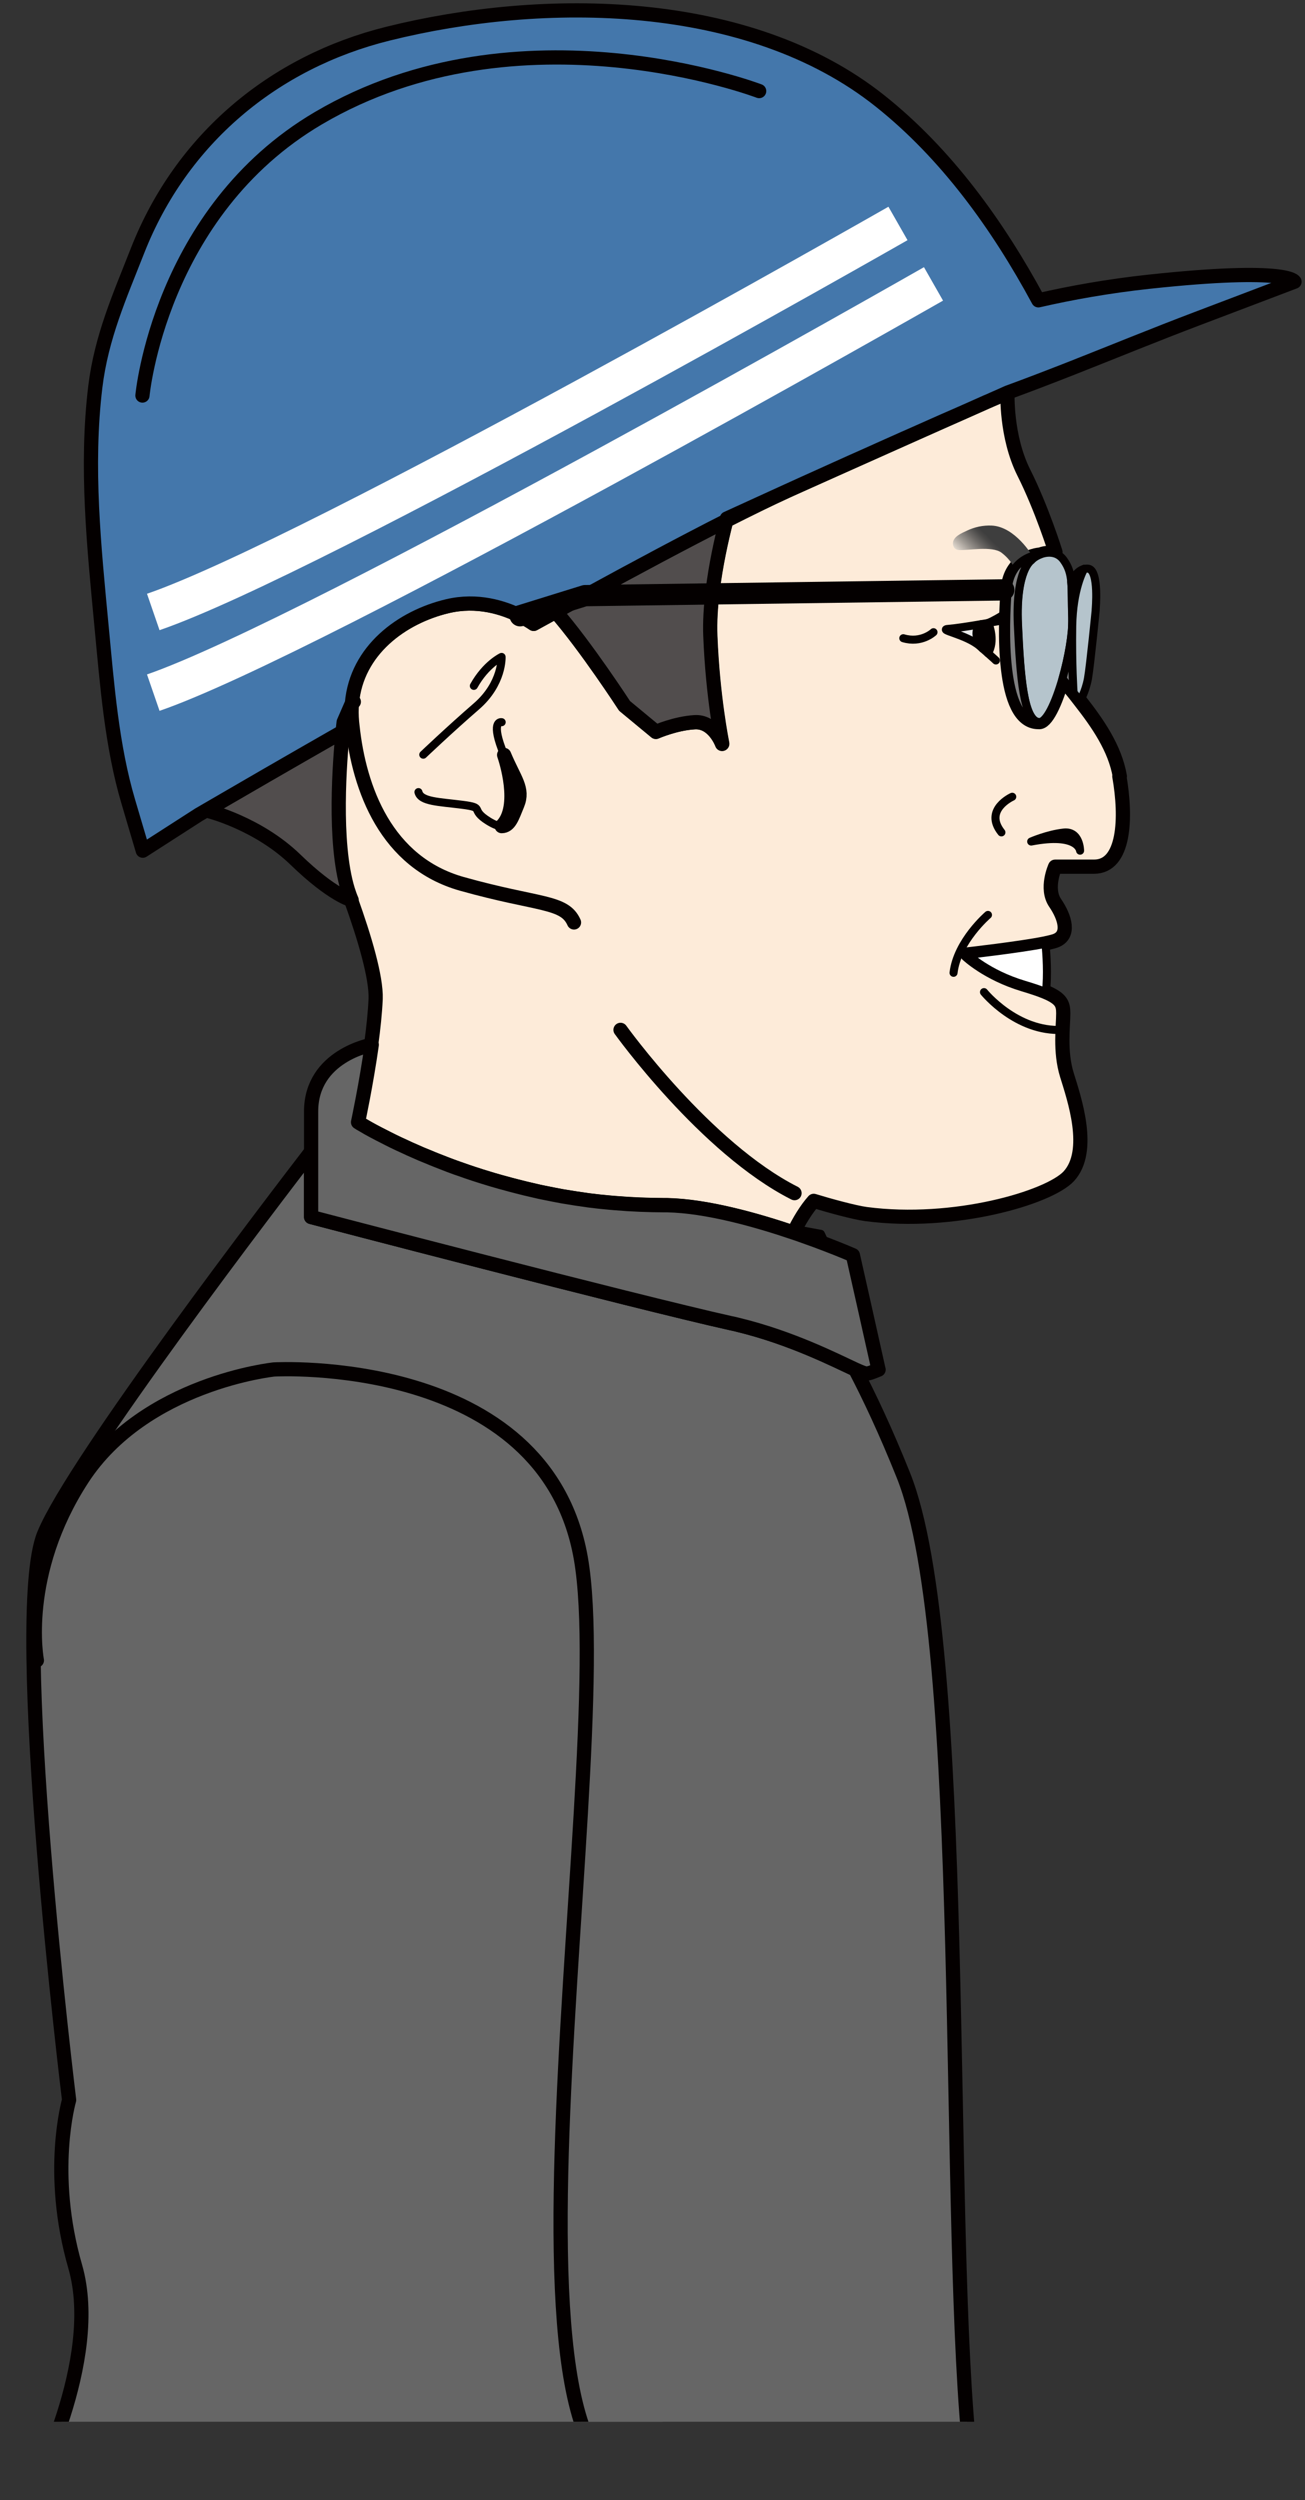
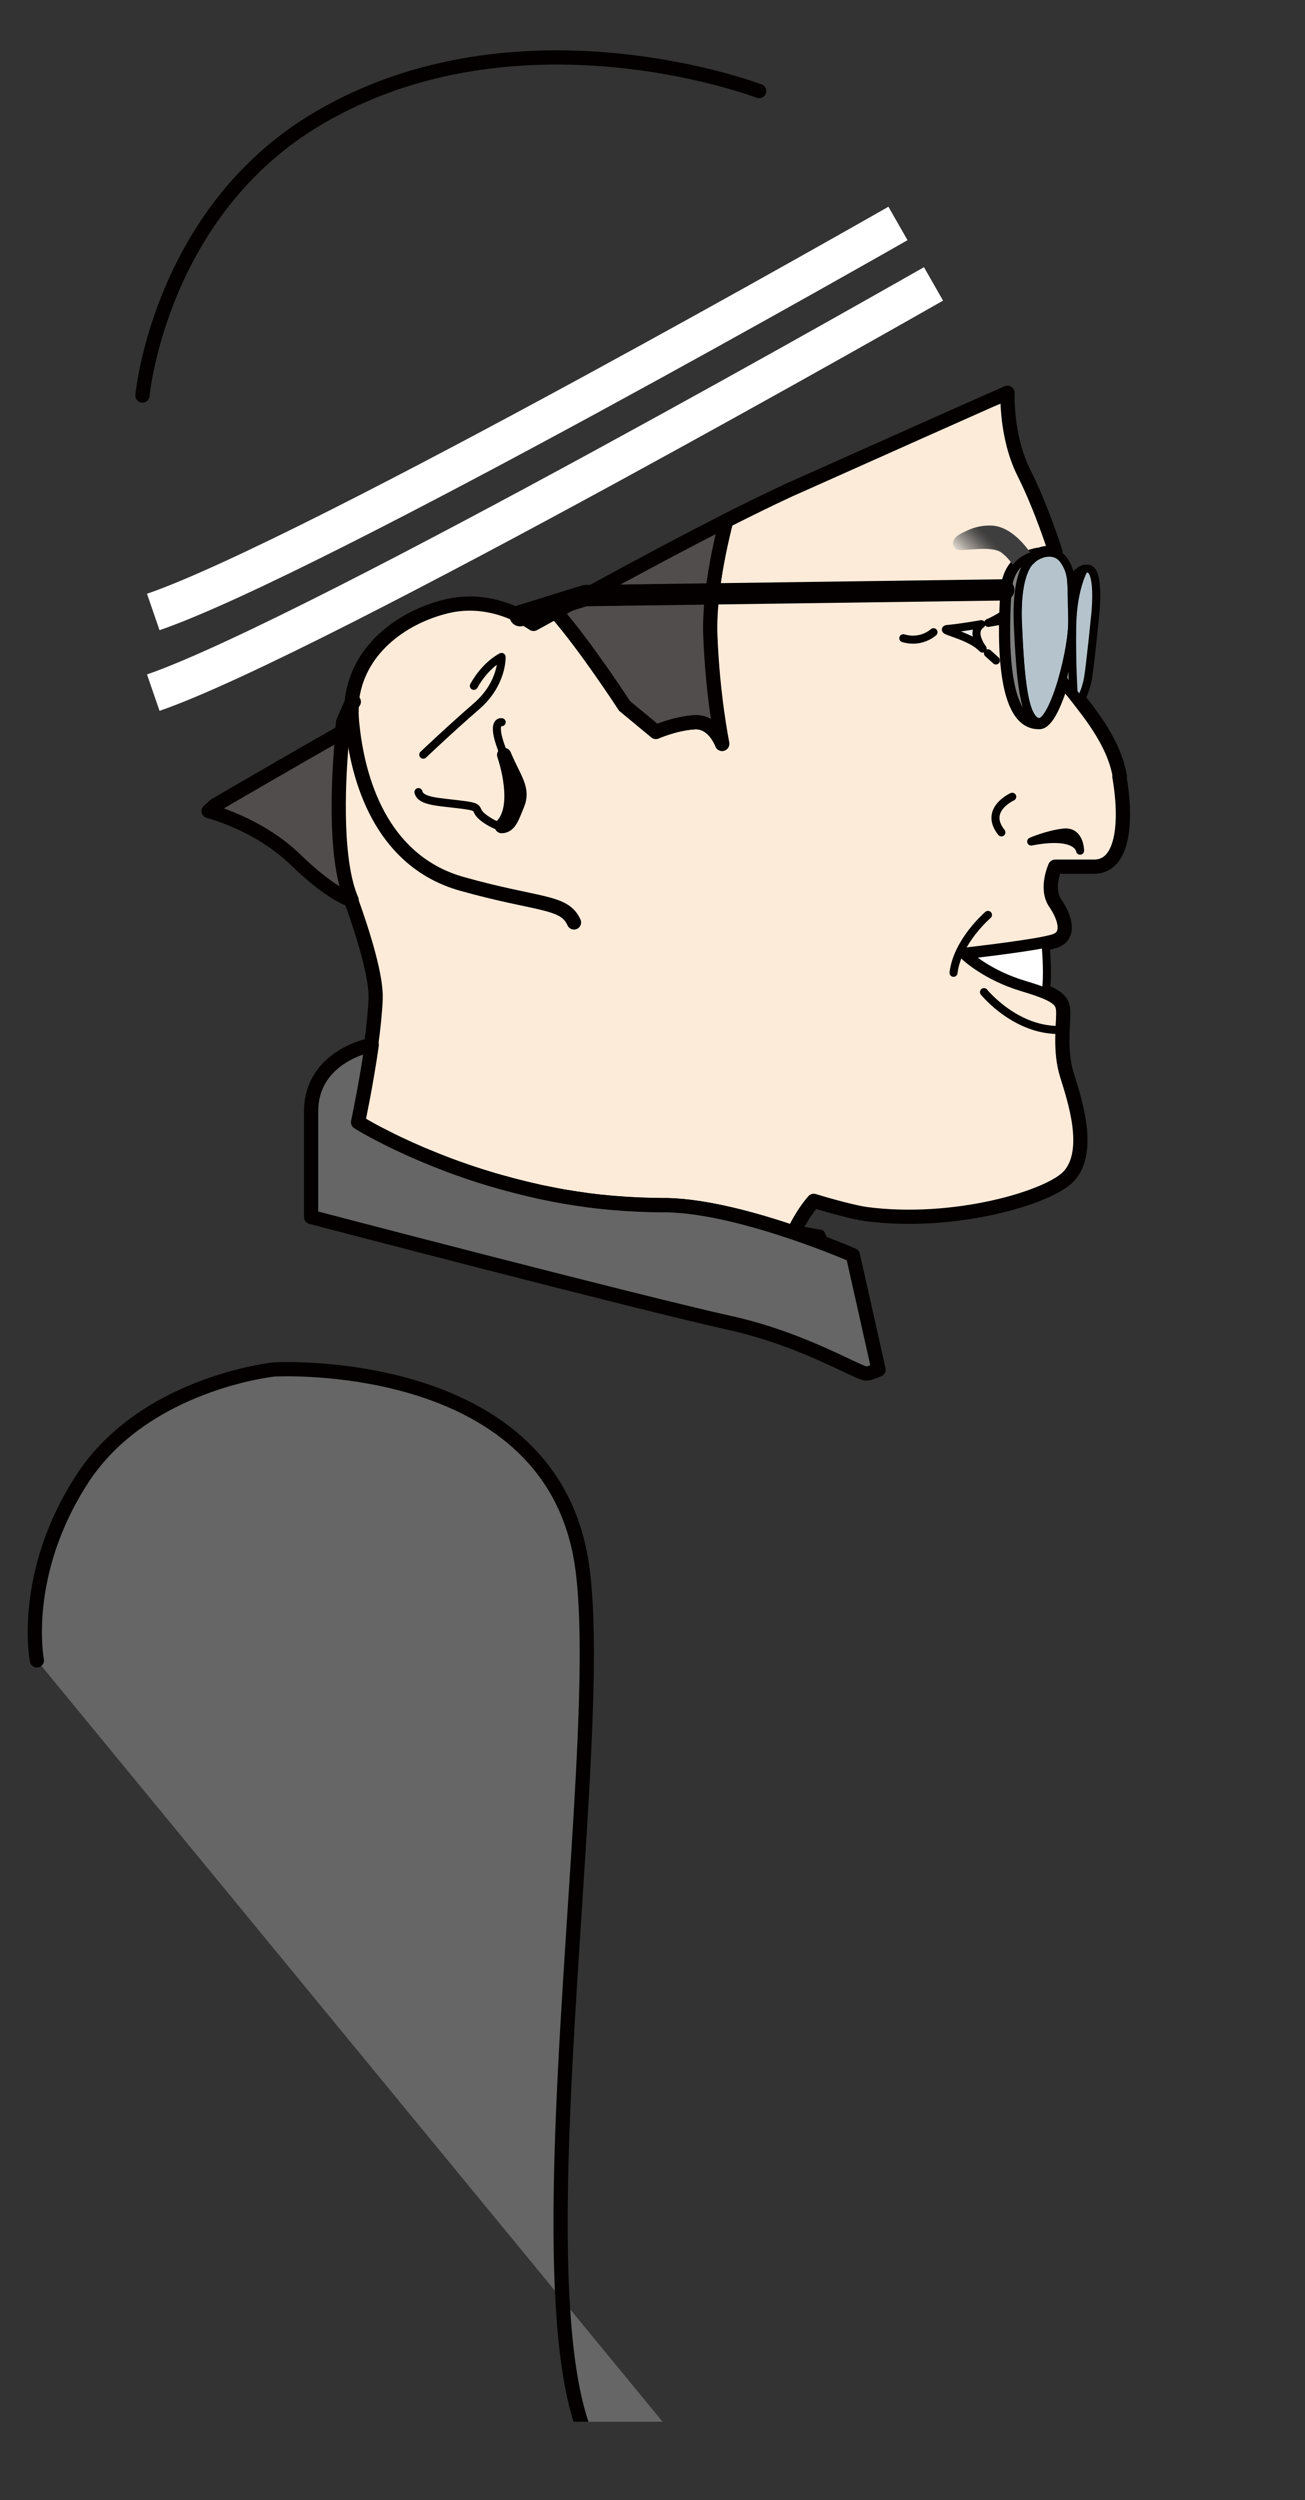
<svg xmlns="http://www.w3.org/2000/svg" id="_レイヤー_2" data-name="レイヤー 2" viewBox="0 0 154.28 295.37">
  <rect x="0" y="0" width="154.28" height="295.37" fill="#333333" stroke="none" />
  <defs>
    <style>
      .cls-1, .cls-2, .cls-3, .cls-4, .cls-5 {
        fill: none;
      }

      .cls-1, .cls-6, .cls-7, .cls-8, .cls-9, .cls-3, .cls-10, .cls-11, .cls-12, .cls-13, .cls-14, .cls-5, .cls-15, .cls-16 {
        stroke: #040000;
        stroke-linecap: round;
        stroke-linejoin: round;
      }

      .cls-1, .cls-7, .cls-8, .cls-9, .cls-10, .cls-11, .cls-14, .cls-15 {
        stroke-width: .95px;
      }

      .cls-17 {
        clip-path: url(#clippath);
      }

      .cls-2, .cls-18 {
        stroke-width: 0px;
      }

      .cls-18 {
        fill: url(#_名称未設定グラデーション_11);
      }

      .cls-6, .cls-11 {
        fill: #666;
      }

      .cls-6, .cls-12, .cls-13, .cls-5, .cls-16 {
        stroke-width: 1.68px;
      }

      .cls-7 {
        fill: #e3dad0;
      }

      .cls-8 {
        fill: #fff;
      }

      .cls-9 {
        fill: #7f7f80;
      }

      .cls-3 {
        stroke-width: 2.51px;
      }

      .cls-10 {
        fill: #040000;
      }

      .cls-12 {
        fill: #514d4d;
      }

      .cls-13 {
        fill: #fdebd9;
      }

      .cls-14 {
        fill: #ececec;
      }

      .cls-4 {
        stroke: #fff;
        stroke-miterlimit: 10;
        stroke-width: 4.55px;
      }

      .cls-15 {
        fill: #b5c4cc;
      }

      .cls-16 {
        fill: #4477ab;
      }
    </style>
    <clipPath id="clippath">
      <rect class="cls-2" width="154.28" height="286.11" />
    </clipPath>
    <linearGradient id="_名称未設定グラデーション_11" data-name="名称未設定グラデーション 11" x1="115.09" y1="67.01" x2="119.43" y2="62.67" gradientUnits="userSpaceOnUse">
      <stop offset="0" stop-color="#e3dad0" />
      <stop offset=".21" stop-color="#a09a94" />
      <stop offset=".4" stop-color="#6b6865" />
      <stop offset=".54" stop-color="#4a4948" />
      <stop offset=".62" stop-color="#3e3e3e" />
    </linearGradient>
  </defs>
  <g id="Designs">
    <g class="cls-17">
      <path class="cls-11" d="M97.63,147.01c-.75-.29-1.62-.61-2.56-.94l-.15-.69,2.12.39.59,1.24Z" />
-       <path class="cls-6" d="M3.72,294.53s8.38-15.64,5.17-26.76c-3.21-11.12-.72-19.67-.72-19.67,0,0-7-56.99-2.97-66.83,3.54-8.64,27.64-40.1,31.58-45.22v7.73s38.11,9.98,49.65,12.55c.27.06.53.12.79.18,6.33,1.53,11.5,4.18,13.88,5.27h0c1.65,3.16,3.58,7.22,5.7,12.51,7.9,19.68,4.87,89.68,7.97,116.42l-111.04,3.82Z" />
      <path class="cls-7" d="M78.54,142.39c-.46,0-.93,0-1.41-.02.58.02,1.15.03,1.7.03-.1,0-.2,0-.29,0ZM77.14,142.37c-.95-.02-1.93-.06-2.92-.12,1,.07,1.97.1,2.92.12Z" />
      <path class="cls-13" d="M132.39,91.72c-.57-3.32-2.61-6.25-4.7-8.92-.25-.33-.51-.65-.76-.97-.45-.56-.9-1.11-1.32-1.66-.82,2.87-1.94,5.29-2.84,5.14-4.42,0-3.96-11.55-3.64-15.61.03-.34.08-.65.14-.94.15-.65.4-1.16.7-1.58h0s0,0,0,0c.03-.05.08-.1.11-.15.08-.1.16-.19.25-.28l.08-.08c.54-.52,1.13-.8,1.63-.96.52-.17.91-.19.96-.2.32-.12.66-.19,1.02-.19.23,0,.48.03.71.12.03-.14.05-.21.05-.21,0,0-1.6-5.14-3.75-9.41-2.14-4.28-1.92-9.42-1.92-9.42,0,0-.07.03-.18.08-.13.06-.35.15-.64.28l-.05.03c-.18.08-.39.18-.64.28-.15.06-.3.13-.48.2-3.08,1.37-10.02,4.45-22.45,10.01l-.68.3c-.32.14-.64.28-.97.44-2.07.96-4.5,2.15-7.19,3.51-.57,2.22-1.24,5.27-1.62,8.38-.21,1.78-.33,3.58-.26,5.25.28,7.15,1.37,12.49,1.41,12.73-.06-.16-1.04-2.69-3.26-2.56-2.29.13-4.57,1.14-4.57,1.14l-3.71-3.07s-4.57-7.04-8.14-11.12c-.86.47-1.73.96-2.6,1.43-.36-.24-.91-.59-1.63-.95-1.94-.96-5.04-1.99-8.6-1.14-5.37,1.28-10.73,5.2-11.28,11.44.02,0,.03-.02.04-.03.02,0,.03-.02.04-.02.03-.03.07-.04.1-.06.04-.03.08-.04.08-.04,0,0-.08.06-.27.18,0,0-.02,0-.03,0l-.96,2.2s-.05.41-.13,1.13c-.33,3.3-1.11,13.05.61,18.66.15.4.3.81.45,1.23,0,0,0,0,0,0,1.58,4.4,3,9.15,2.91,11.7-.07,1.61-.27,3.51-.53,5.4-.65,4.62-1.62,9.15-1.62,9.15,0,0,.08.05.25.16.04.02.09.05.14.08.4.24,1.11.65,2.08,1.15.18.09.36.18.55.28.73.38,1.58.8,2.56,1.24.16.08.33.15.49.23.21.09.42.19.64.28.49.22,1,.44,1.53.65.05.02.1.04.15.06.29.13.59.24.9.37.32.13.65.26,1,.39.57.22,1.16.44,1.77.65,1.08.39,2.21.76,3.41,1.12.31.1.63.19.95.28.28.08.57.17.86.24.49.13.99.28,1.5.4.69.18,1.39.35,2.11.51.38.09.75.18,1.14.25.7.15,1.42.28,2.15.42,1.06.18,2.1.34,3.13.48.28.03.56.07.84.1.28.03.56.07.84.09.47.05.94.09,1.4.13.5.04,1.01.08,1.5.11.99.06,1.97.1,2.92.12.48,0,.95.02,1.41.02.09,0,.19,0,.29,0,.03,0,.05,0,.08,0,4.66.1,10.48,1.73,14.96,3.25.66-1.36,1.47-2.71,2.39-3.75,1.75.54,4.78,1.37,6.18,1.56,10.39,1.37,21.61-1.93,23.97-4.46,2.77-3,.64-9.2-.22-11.98s-.43-5.77-.43-7.27c0-1.11-.23-1.75-2.12-2.54-.65-.27-1.49-.55-2.59-.88-4.27-1.28-6.63-3.54-6.63-3.54,0,0,6.22-.7,9.18-1.3.52-.11.93-.21,1.2-.3,1.82-.64,1.17-2.78,0-4.49s0-4.28,0-4.28h4.6c3.64,0,3.85-5.77,2.99-10.69ZM61.16,95.07c-.6,1.46-.92,2.52-1.85,2.53,2.32-2.29.46-7.92.29-8.41,1.19,2.86,2.35,3.98,1.56,5.88Z" />
      <path class="cls-8" d="M123.65,117.21c-.65-.27-1.49-.55-2.59-.88-4.28-1.28-6.63-3.53-6.63-3.53,0,0,6.21-.7,9.17-1.3.12,1.23.29,3.61.05,5.72Z" />
      <path class="cls-15" d="M125.61,80.17c-.82,2.86-1.93,5.29-2.84,5.14-1.71-.28-2.14-5.13-2.42-11.55-.28-6.42,1.57-7.56,1.57-7.56.2-.24.61-.53,1.1-.71h0c.53-.2,1.16-.28,1.74-.08.37.13.72.37,1.01.79.57.8.79,1.56.88,2.56.09,1.06.05,2.38.12,4.28.07,1.74-.43,4.6-1.15,7.13Z" />
      <path class="cls-5" d="M67.86,108.98c-1.14-2.57-4.14-2-13.26-4.56-8.94-2.52-12.14-11.19-12.93-18.64-.02-.16-.03-.31-.05-.46-.07-.77-.08-1.51-.01-2.22,0-.01,0-.02,0-.03" />
      <path class="cls-1" d="M50.04,89.16s3.14-2.99,6.27-5.7c3.14-2.71,2.99-5.85,2.99-5.85,0,0-1.85.86-3.28,3.42" />
      <path class="cls-1" d="M49.47,93.58c.28,1.14,2.42,1.14,5.2,1.5,2.78.36.78.5,3.06,1.92.68.42,1.18.61,1.57.61" />
      <path class="cls-1" d="M59.61,89.19s-.02-.03-.02-.03c-.09-.23-.19-.46-.28-.71-1.28-3.42,0-3.13,0-3.13" />
      <path class="cls-1" d="M119.67,94.13s-3.42,1.53-1.28,4.21" />
      <path class="cls-1" d="M116.8,108.09s-3.63,3.1-4.07,6.84" />
      <path class="cls-12" d="M83.98,75.14c.28,7.15,1.37,12.49,1.41,12.73-.06-.16-1.04-2.69-3.26-2.55-2.29.14-4.57,1.14-4.57,1.14l-3.71-3.07s-4.57-7.03-8.14-11.12c1.16-.64,2.31-1.27,3.45-1.89,6.02-3.29,11.79-6.37,16.7-8.86-.57,2.22-1.25,5.27-1.62,8.38-.21,1.78-.33,3.58-.26,5.25Z" />
      <path class="cls-12" d="M41.57,106.33s-2.22-.49-6.64-4.77c-4.42-4.28-10.27-5.74-10.27-5.74,0,0,.28-.26.77-.69,2.75-1.6,8.25-4.79,15.08-8.69-.33,3.3-1.11,13.04.61,18.66.14.44.28.85.45,1.23,0,0,0,0,0,0Z" />
-       <path class="cls-16" d="M153.04,33.28c-3.83,1.45-7.66,2.91-11.49,4.36-4.94,1.87-9.84,3.88-14.76,5.82-2.55,1-5.09,1.98-7.66,2.92,0,0-.06.03-.18.08-.14.06-.35.15-.63.28-.02.01-.04.02-.06.03-.18.08-.39.17-.64.28-.15.06-.3.14-.47.21-.01,0-.03.01-.04.02-.14.06-.29.13-.45.19-.14.06-.3.13-.45.2-.18.08-.37.16-.56.25-.14.06-.3.13-.45.2-.12.05-.24.11-.36.16-.06.03-.13.06-.2.09-.19.08-.39.17-.59.26-.16.08-.33.15-.5.22-.09.04-.19.09-.29.13-.1.05-.2.09-.3.13-.28.12-.57.25-.87.38-.13.06-.26.11-.39.17-1.31.58-2.76,1.22-4.33,1.92-.13.05-.26.11-.39.17-.87.39-1.77.79-2.71,1.21-.06.03-.13.06-.2.09-1.14.51-2.33,1.05-3.56,1.59-1.85.83-3.8,1.71-5.81,2.62-.22.1-.45.2-.68.31-.31.14-.63.28-.97.44-2.31,1.05-4.69,2.14-7.12,3.25-.02.09-.05.17-.07.26-4.91,2.49-10.68,5.57-16.7,8.86-1.14.62-2.29,1.25-3.45,1.89-.86.47-1.73.95-2.6,1.43-.36-.24-.91-.59-1.62-.95-1.94-.96-5.04-1.98-8.6-1.13-5.37,1.28-10.73,5.2-11.28,11.44h0s-.02.05-.02.05l-.96,2.2s-.05.41-.13,1.13c-6.83,3.9-12.33,7.09-15.08,8.69-1.23.71-1.91,1.11-1.91,1.11l-6.63,4.26-1.71-5.78c-1.96-6.6-2.51-13.86-3.16-20.67-.89-9.44-1.89-18.89-.74-28.36.72-5.89,2.89-10.72,5-16.1,5.18-13.16,16.05-22.25,29.59-25.61C64.27-.59,88.5-.43,104.03,11.92c7.86,6.25,13.92,14.66,18.73,23.56,3.84-.88,8.27-1.68,13.11-2.2,16.58-1.78,17.17,0,17.17,0Z" />
      <path class="cls-9" d="M126.92,81.83c-.45-.56-.89-1.12-1.31-1.66.72-2.52,1.22-5.39,1.15-7.13-.07-1.91-.02-3.22-.12-4.28,0,0,.56-1.32,1.54-1.55-.1.18-1.34,2.39-1.41,6.76-.08,4.56.16,7.86.16,7.86Z" />
      <path class="cls-15" d="M129.54,72.04s-.64,6.55-.92,8.13c-.29,1.57-.93,2.63-.93,2.63-.25-.33-.51-.65-.77-.97,0,0-.23-3.3-.16-7.86.07-4.38,1.31-6.58,1.41-6.76.16-.03.33-.05.51-.02,1.28.22.85,4.85.85,4.85Z" />
      <path class="cls-1" d="M128.19,67.2s0,0,0,.01" />
      <path class="cls-18" d="M122.05,65.69c-.49.16-1.09.44-1.63.97-.03.03-.06.05-.08.08-.09.09-.17.18-.25.28-.03.05-.07.1-.11.15h0s-.48-1.05-1.59-1.88c-1.11-.83-4.03-.23-5.03-.31-.43-.03-.66-.29-.7-.71-.06-.86,1.04-1.28,1.66-1.58.9-.43,1.9-.64,2.9-.6,2.8.11,4.83,3.59,4.83,3.59Z" />
      <path class="cls-9" d="M122.77,85.3c-4.42,0-3.95-11.55-3.64-15.61.03-.34.08-.65.15-.94.15-.64.4-1.16.69-1.58h0s0,0,0,0c.04-.05.08-.1.11-.15.08-.1.16-.2.25-.28.03-.03.06-.06.08-.08.53-.52,1.14-.81,1.63-.97.52-.17.91-.19.96-.2-.49.18-.9.47-1.1.71,0,0-1.85,1.14-1.57,7.56.29,6.42.71,11.27,2.42,11.55Z" />
-       <path class="cls-10" d="M116.8,77.18c-.18-.16-.39-.34-.63-.55,0,0-.73-.95-.73-1.81,0-.59.35-.93.57-1.08.29-.05.57-.1.83-.14.16.39.81,2.14-.03,3.58Z" />
      <path class="cls-14" d="M116.17,76.63c-.11-.09-.23-.2-.35-.31-1.61-1.39-5.13-1.93-3.64-2.03.78-.06,2.43-.31,3.83-.55-.22.15-.57.49-.57,1.08,0,.86.73,1.81.73,1.81Z" />
      <path class="cls-1" d="M116.8,77.18c.76.67.94.85.94.85" />
      <path class="cls-1" d="M118.38,72.79v.53s-.65.12-1.55.27c.67-.26,1.55-.81,1.55-.81Z" />
      <path class="cls-9" d="M121.91,99.42s1.93-.85,3.85-1.06,1.93,2.14,1.93,2.14c0,0-.21-2.15-5.78-1.08Z" />
      <polyline class="cls-3" points="61.49 72.75 69.16 70.37 118.67 69.69" />
      <path class="cls-4" d="M110.36,33.54S37.37,75.19,18.12,81.83" />
      <path class="cls-4" d="M106.16,26.4S37.37,65.67,18.12,72.3" />
      <path class="cls-5" d="M89.75,10.76S61.42-.04,37.63,13.97c-18.79,11.06-20.79,32.76-20.79,32.76" />
      <path class="cls-1" d="M116.33,117.21s3.84,4.75,9.28,4.46" />
      <path class="cls-1" d="M110.36,74.69s-1.43,1.35-3.57.71" />
-       <path class="cls-5" d="M73.36,121.67s10.02,13.96,20.57,19.29" />
      <path class="cls-6" d="M4.36,196.16s-1.99-10.15,5.39-21.48c7.39-11.32,22.64-12.89,22.64-12.89,0,0,32.01-1.83,36.27,22.26,4.51,25.52-15.01,126.42,13.45,106.65" />
      <path class="cls-6" d="M103.87,161.81c-.77.31-1.13.46-1.46.46-.19,0-.65-.18-1.31-.48h0c-2.38-1.1-7.55-3.75-13.88-5.28-.26-.07-.52-.13-.79-.18-11.54-2.57-49.65-12.55-49.65-12.55v-12.46c0-6.62,7.17-7.89,7.17-7.89-.65,4.62-1.62,9.15-1.62,9.15,0,0,.08.05.25.16.04.02.09.05.14.08.4.24,1.11.65,2.08,1.15.18.09.36.19.55.28.73.38,1.58.8,2.56,1.24.16.08.33.15.49.23.21.09.42.19.64.28.49.22.99.44,1.53.65.05.02.1.04.15.06.29.13.59.25.9.37.32.13.65.26,1,.39.34.13.68.27,1.03.39.24.09.49.18.74.26,1.08.39,2.21.76,3.41,1.12.31.1.63.19.95.28.28.08.57.17.86.24.49.13.99.28,1.5.4.69.18,1.39.35,2.11.51.38.09.75.18,1.14.25.7.15,1.42.28,2.15.42,1.06.18,2.1.34,3.13.48.28.03.56.07.84.1.28.03.56.07.84.09.47.05.94.09,1.4.13.5.04,1.01.08,1.5.11.99.06,1.97.1,2.92.12.48,0,.95.02,1.41.02.09,0,.19,0,.29,0,.03,0,.05,0,.08,0,4.66.1,10.48,1.73,14.96,3.25.17.06.34.11.5.17.23.08.47.17.7.25.94.33,1.8.65,2.56.94h0c1.96.75,3.19,1.29,3.19,1.29l1.5,6.67,1.53,6.84Z" />
    </g>
  </g>
</svg>